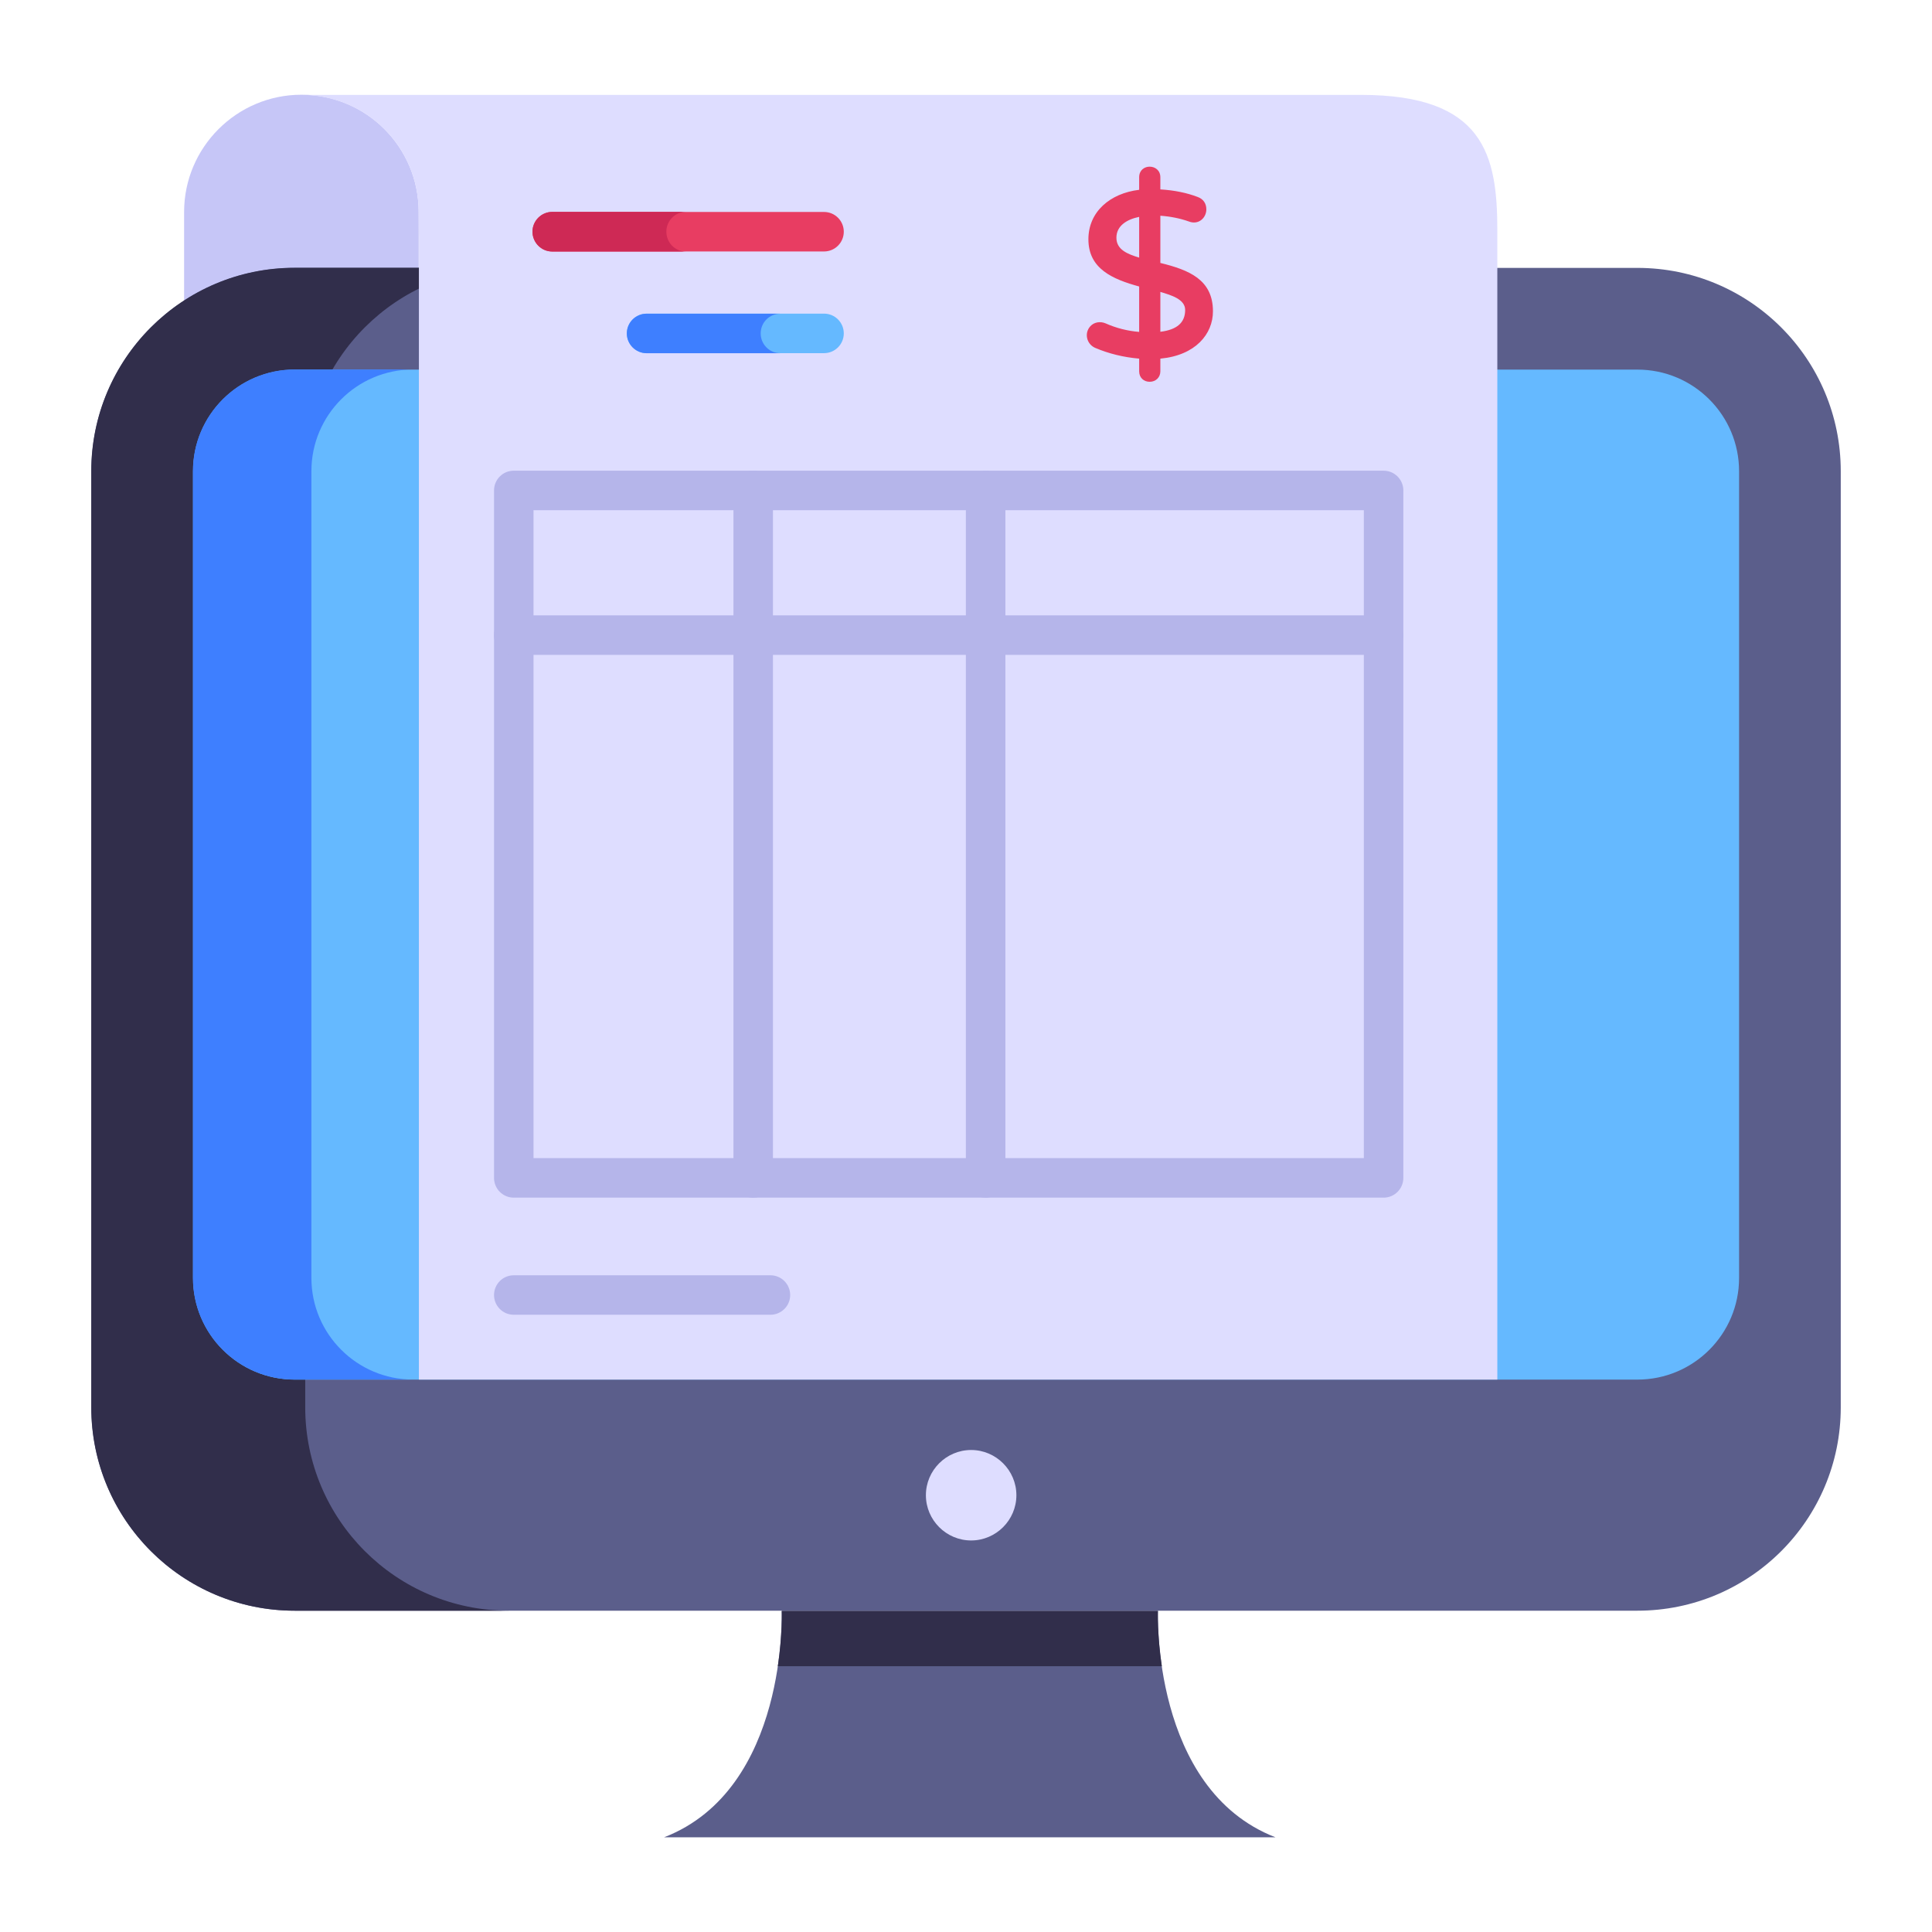
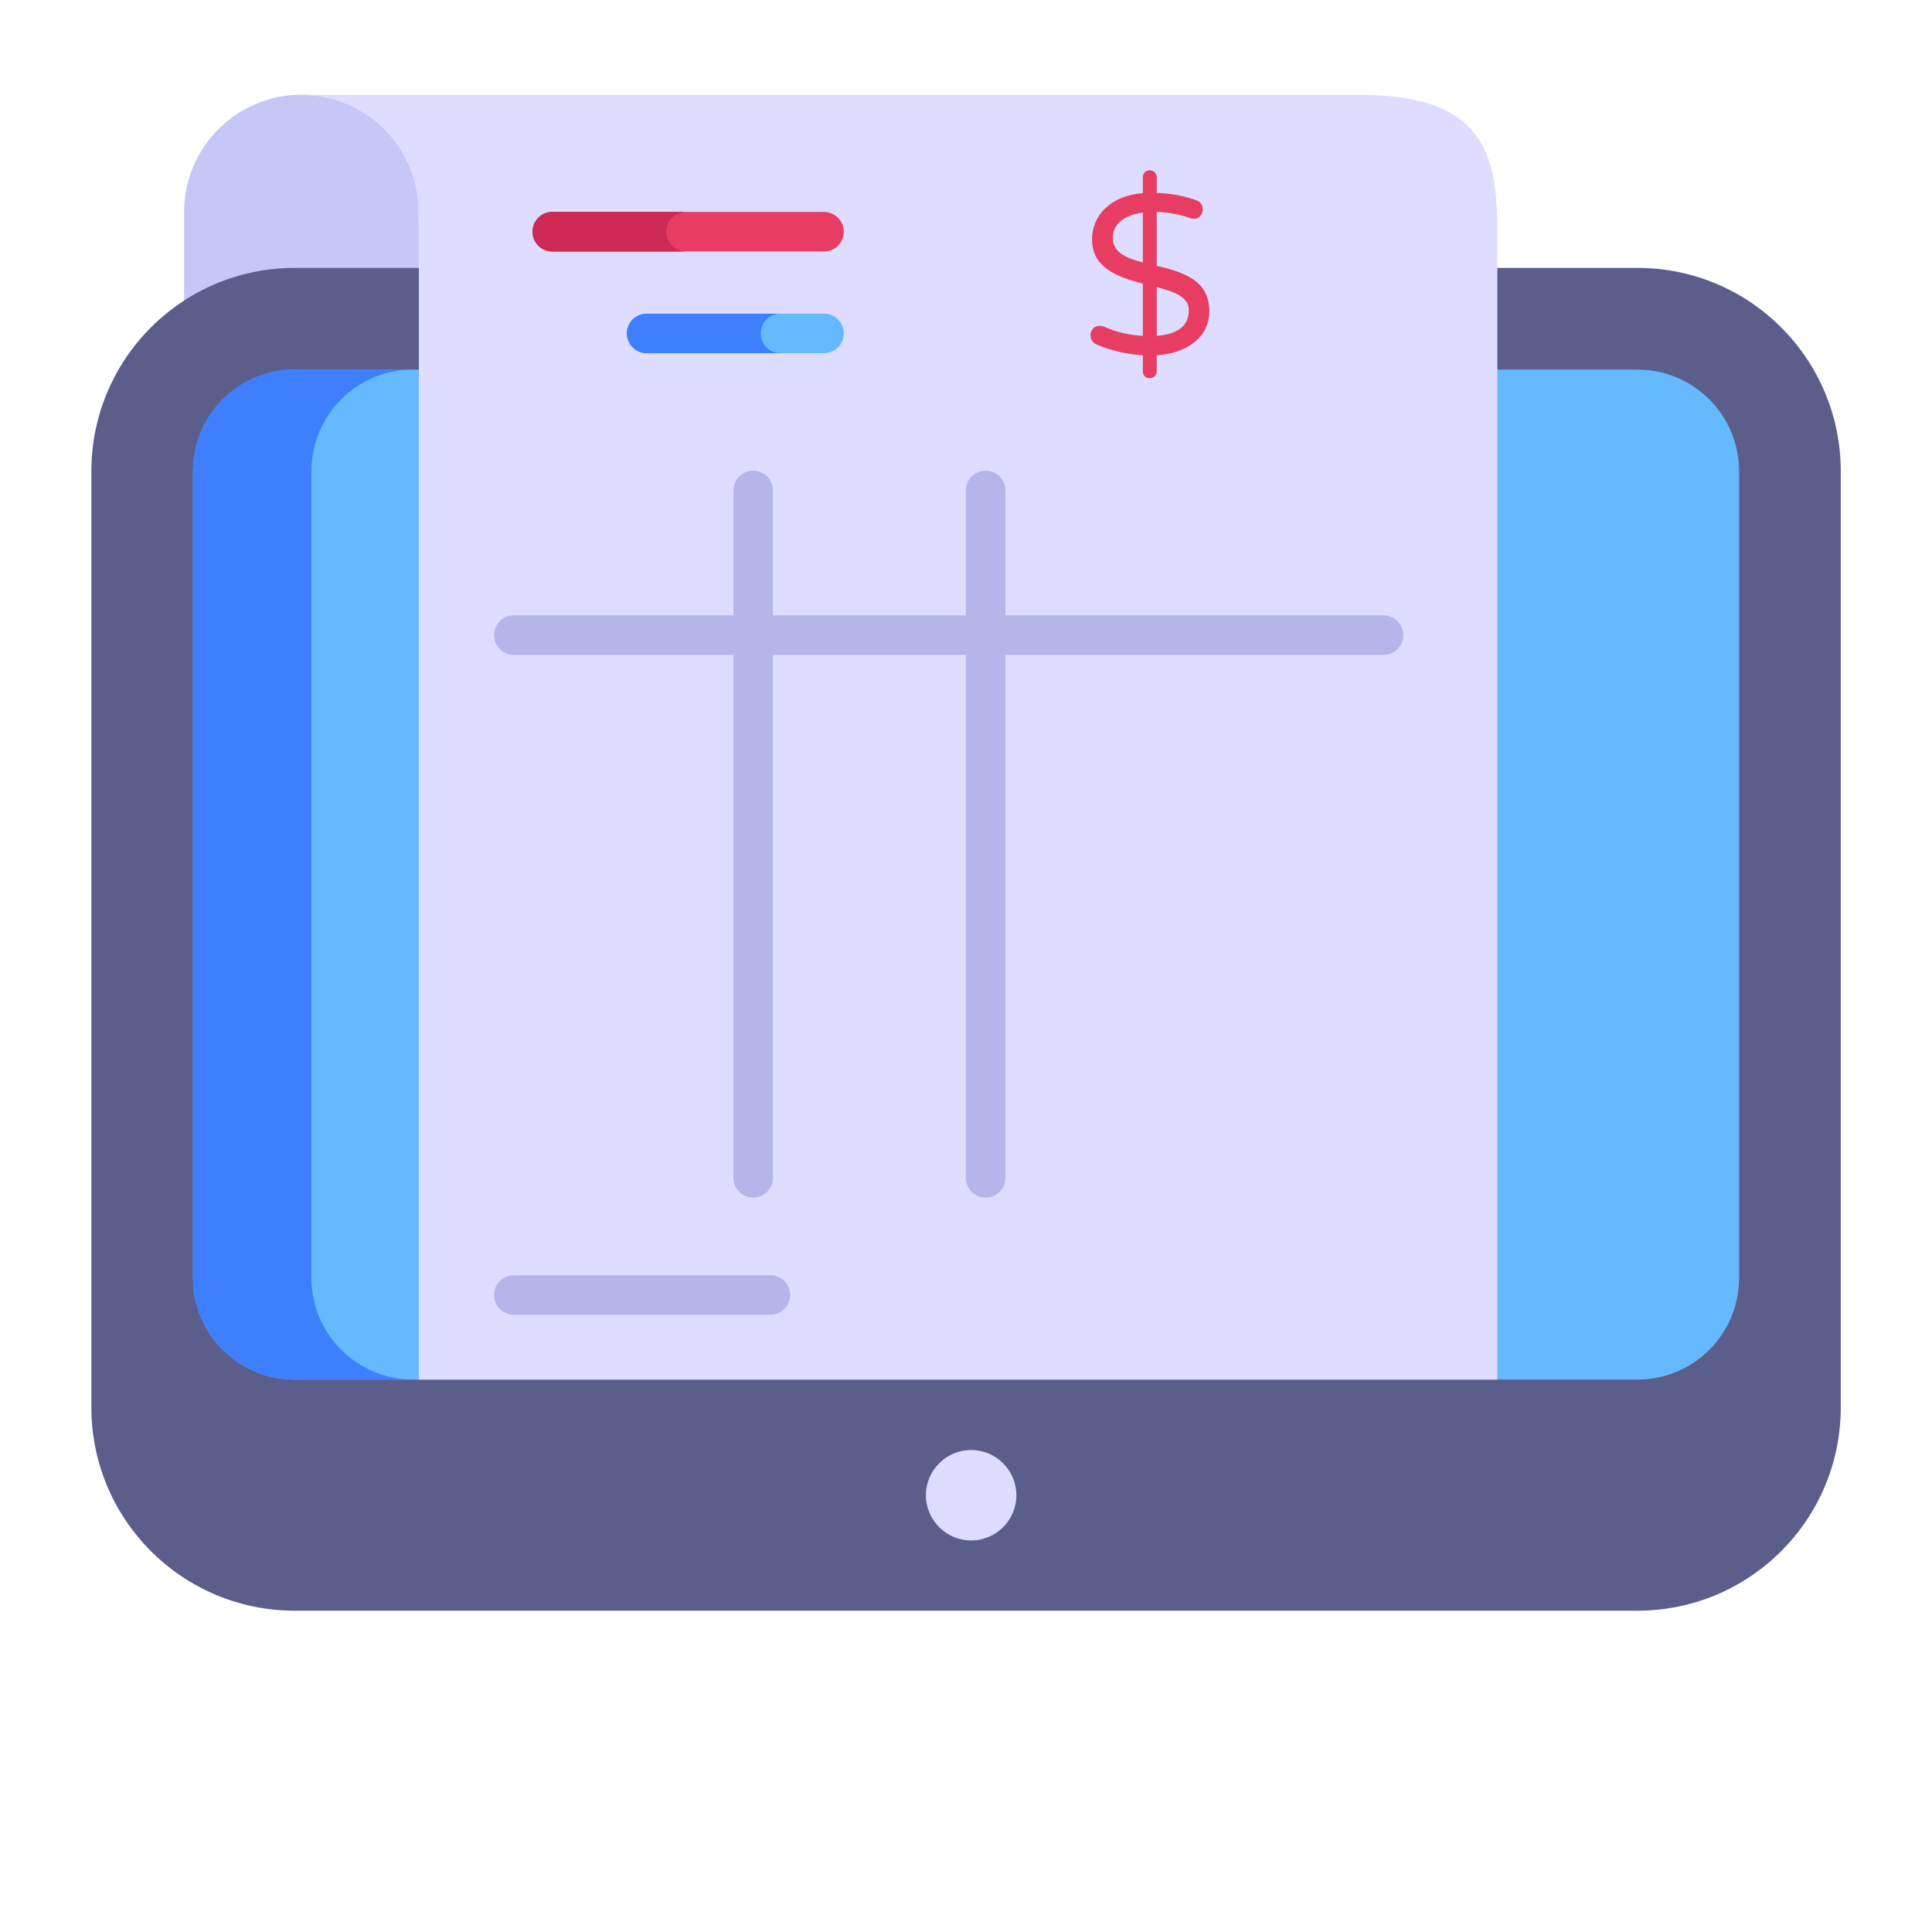
<svg xmlns="http://www.w3.org/2000/svg" width="62" height="62" viewBox="0 0 62 62" fill="none">
  <path d="M5.908 6.804V11.304H13.437V6.804C13.437 4.729 11.764 3.04 9.672 3.04C7.598 3.04 5.908 4.729 5.908 6.804Z" fill="#C6C6F7" />
  <path d="M59.072 15.124V45.162C59.072 48.769 56.152 51.689 52.545 51.689H9.459C5.852 51.689 2.932 48.769 2.932 45.162V15.124C2.932 11.518 5.852 8.597 9.459 8.597H52.545C56.152 8.597 59.072 11.518 59.072 15.124Z" fill="#5B5E8B" />
-   <path d="M16.322 51.689H9.455C5.852 51.689 2.928 48.764 2.928 45.162V15.121C2.928 11.518 5.852 8.593 9.455 8.593H16.322C12.719 8.593 9.795 11.518 9.795 15.121V45.162C9.795 48.764 12.719 51.689 16.322 51.689Z" fill="#312E4B" />
  <path d="M55.809 15.124V41.01C55.809 42.813 54.349 44.273 52.545 44.273H9.459C7.656 44.273 6.195 42.813 6.195 41.01V15.124C6.195 13.321 7.656 11.861 9.459 11.861H52.545C54.349 11.861 55.809 13.321 55.809 15.124Z" fill="#65B9FF" />
-   <path d="M13.257 44.272H9.455C7.654 44.272 6.191 42.81 6.191 41.009V15.121C6.191 13.319 7.654 11.857 9.455 11.857H13.257C11.456 11.857 9.993 13.319 9.993 15.121V41.009C9.993 42.81 11.456 44.272 13.257 44.272Z" fill="#3E7FFF" />
+   <path d="M13.257 44.272H9.455C7.654 44.272 6.191 42.81 6.191 41.009V15.121C6.191 13.319 7.654 11.857 9.455 11.857H13.257C11.456 11.857 9.993 13.319 9.993 15.121V41.009C9.993 42.81 11.456 44.272 13.257 44.272" fill="#3E7FFF" />
  <path d="M32.617 47.983C32.617 48.782 31.963 49.435 31.165 49.435C30.366 49.435 29.713 48.782 29.713 47.983C29.713 47.185 30.366 46.532 31.165 46.532C31.963 46.532 32.617 47.185 32.617 47.983Z" fill="#DEDDFF" />
-   <path d="M21.312 58.961C25.304 57.413 25.086 51.694 25.086 51.694H37.158C37.158 51.694 36.94 57.413 40.931 58.961H21.312Z" fill="#5B5E8B" />
-   <path d="M24.961 53.471H37.285C37.133 52.445 37.159 51.694 37.159 51.694H25.087C25.087 51.694 25.113 52.445 24.961 53.471Z" fill="#312E4B" />
  <path d="M48.051 7.395V44.273H13.443V7.578L13.433 6.798C13.433 4.729 11.768 3.045 9.67 3.045H43.681C47.627 3.045 48.051 4.979 48.051 7.395Z" fill="#DEDDFF" />
-   <path d="M44.401 38.434H16.487C16.137 38.434 15.854 38.15 15.854 37.8V15.739C15.854 15.389 16.137 15.105 16.487 15.105H44.401C44.751 15.105 45.035 15.389 45.035 15.739V37.8C45.035 38.15 44.751 38.434 44.401 38.434ZM17.121 37.166H43.767V16.373H17.121V37.166Z" fill="#B5B5EA" />
  <path d="M44.401 21.015H16.487C16.137 21.015 15.854 20.731 15.854 20.381C15.854 20.031 16.137 19.747 16.487 19.747H44.401C44.751 19.747 45.035 20.031 45.035 20.381C45.035 20.731 44.751 21.015 44.401 21.015Z" fill="#B5B5EA" />
  <path d="M24.724 42.192H16.487C16.137 42.192 15.854 41.908 15.854 41.559C15.854 41.209 16.137 40.925 16.487 40.925H24.724C25.074 40.925 25.358 41.209 25.358 41.559C25.358 41.908 25.074 42.192 24.724 42.192Z" fill="#B5B5EA" />
  <path d="M24.171 38.434C23.821 38.434 23.537 38.15 23.537 37.8V15.739C23.537 15.389 23.821 15.105 24.171 15.105C24.521 15.105 24.805 15.389 24.805 15.739V37.8C24.805 38.15 24.521 38.434 24.171 38.434Z" fill="#B5B5EA" />
  <path d="M31.63 38.434C31.28 38.434 30.996 38.15 30.996 37.8V15.739C30.996 15.389 31.28 15.105 31.63 15.105C31.98 15.105 32.264 15.389 32.264 15.739V37.8C32.264 38.15 31.98 38.434 31.63 38.434Z" fill="#B5B5EA" />
  <path d="M26.444 8.07H17.722C17.372 8.07 17.088 7.786 17.088 7.436C17.088 7.086 17.372 6.802 17.722 6.802H26.444C26.794 6.802 27.078 7.086 27.078 7.436C27.078 7.786 26.794 8.07 26.444 8.07Z" fill="#E83D62" />
  <path d="M22.017 8.073H17.722C17.375 8.073 17.088 7.786 17.088 7.433C17.088 7.086 17.375 6.799 17.722 6.799H22.017C21.664 6.799 21.384 7.086 21.384 7.433C21.384 7.786 21.664 8.073 22.017 8.073Z" fill="#CE2955" />
  <path d="M26.445 11.333H20.751C20.401 11.333 20.117 11.049 20.117 10.699C20.117 10.349 20.401 10.065 20.751 10.065H26.445C26.794 10.065 27.078 10.349 27.078 10.699C27.078 11.049 26.794 11.333 26.445 11.333Z" fill="#65B9FF" />
  <path d="M25.044 11.335H20.749C20.402 11.335 20.115 11.048 20.115 10.701C20.115 10.348 20.402 10.067 20.749 10.067H25.044C24.691 10.067 24.411 10.348 24.411 10.701C24.411 11.048 24.691 11.335 25.044 11.335Z" fill="#3E7FFF" />
  <path d="M37.12 11.401V11.917C37.12 12.04 37.033 12.135 36.894 12.135C36.77 12.135 36.675 12.056 36.675 11.917V11.401C36.148 11.367 35.657 11.253 35.199 11.059C34.995 10.975 34.922 10.717 35.078 10.546C35.171 10.446 35.314 10.434 35.433 10.485C35.827 10.66 36.241 10.756 36.675 10.776V9.104C35.815 8.877 35.045 8.579 35.045 7.68C35.045 6.948 35.595 6.288 36.675 6.197V5.689C36.675 5.567 36.762 5.463 36.894 5.463C37.017 5.463 37.12 5.558 37.12 5.689V6.189C37.598 6.209 38.021 6.289 38.392 6.429C38.528 6.478 38.596 6.575 38.596 6.72C38.596 6.907 38.428 7.092 38.187 6.997C37.856 6.88 37.5 6.815 37.12 6.8V8.53C38.045 8.747 38.808 9.021 38.808 9.991C38.808 10.86 38.029 11.348 37.12 11.401ZM36.675 8.421V6.822C36.175 6.888 35.71 7.127 35.71 7.629C35.71 8.124 36.191 8.296 36.675 8.421ZM38.151 9.947C38.151 9.494 37.583 9.338 37.12 9.213V10.776C37.807 10.728 38.151 10.451 38.151 9.947Z" fill="#E83D62" />
-   <path d="M36.894 12.252C36.711 12.252 36.557 12.126 36.557 11.917V11.509C36.06 11.466 35.588 11.351 35.153 11.167C34.877 11.053 34.78 10.698 34.992 10.467C35.111 10.339 35.305 10.303 35.479 10.377C35.821 10.529 36.183 10.621 36.557 10.651V9.194C35.702 8.959 34.928 8.626 34.928 7.679C34.928 6.796 35.621 6.204 36.557 6.091V5.688C36.557 5.23 37.237 5.241 37.237 5.688V6.078C37.68 6.105 38.082 6.186 38.433 6.32C38.612 6.384 38.713 6.526 38.713 6.72C38.713 6.986 38.465 7.234 38.144 7.105C37.865 7.007 37.56 6.946 37.237 6.923V8.438C38.156 8.664 38.925 8.971 38.925 9.991C38.925 10.715 38.371 11.403 37.237 11.509V11.917C37.237 12.103 37.098 12.252 36.894 12.252ZM35.164 10.626C35.065 10.734 35.114 10.897 35.243 10.951C35.687 11.139 36.171 11.251 36.682 11.284L36.791 11.291V11.917C36.791 11.986 36.83 12.018 36.894 12.018C36.966 12.018 37.003 11.977 37.003 11.917V11.291L37.113 11.284C37.953 11.235 38.691 10.8 38.691 9.991C38.691 9.088 37.962 8.848 37.093 8.644L37.003 8.623V6.678L37.124 6.683C37.516 6.698 37.886 6.767 38.225 6.886C38.388 6.949 38.479 6.834 38.479 6.72C38.479 6.624 38.442 6.571 38.352 6.539C37.993 6.403 37.578 6.325 37.115 6.306L37.003 6.302V5.688C37.003 5.549 36.791 5.536 36.791 5.688V6.304L36.684 6.313C35.677 6.398 35.162 6.999 35.162 7.679C35.162 8.512 35.898 8.778 36.704 8.991L36.791 9.014V10.898L36.669 10.893C36.222 10.873 35.79 10.771 35.385 10.591C35.313 10.561 35.221 10.563 35.164 10.626ZM37.003 10.901V9.061L37.15 9.1C37.695 9.247 38.267 9.425 38.267 9.947C38.267 10.342 38.07 10.826 37.128 10.892L37.003 10.901ZM37.237 9.368V10.647C37.772 10.582 38.033 10.352 38.033 9.947C38.033 9.602 37.582 9.471 37.237 9.368ZM36.791 8.572L36.645 8.534C36.097 8.391 35.593 8.189 35.593 7.629C35.593 7.062 36.098 6.781 36.659 6.706L36.791 6.688V8.572ZM36.557 6.96C36.172 7.038 35.827 7.239 35.827 7.629C35.827 8.015 36.186 8.154 36.557 8.267V6.96Z" fill="#E83D62" />
</svg>